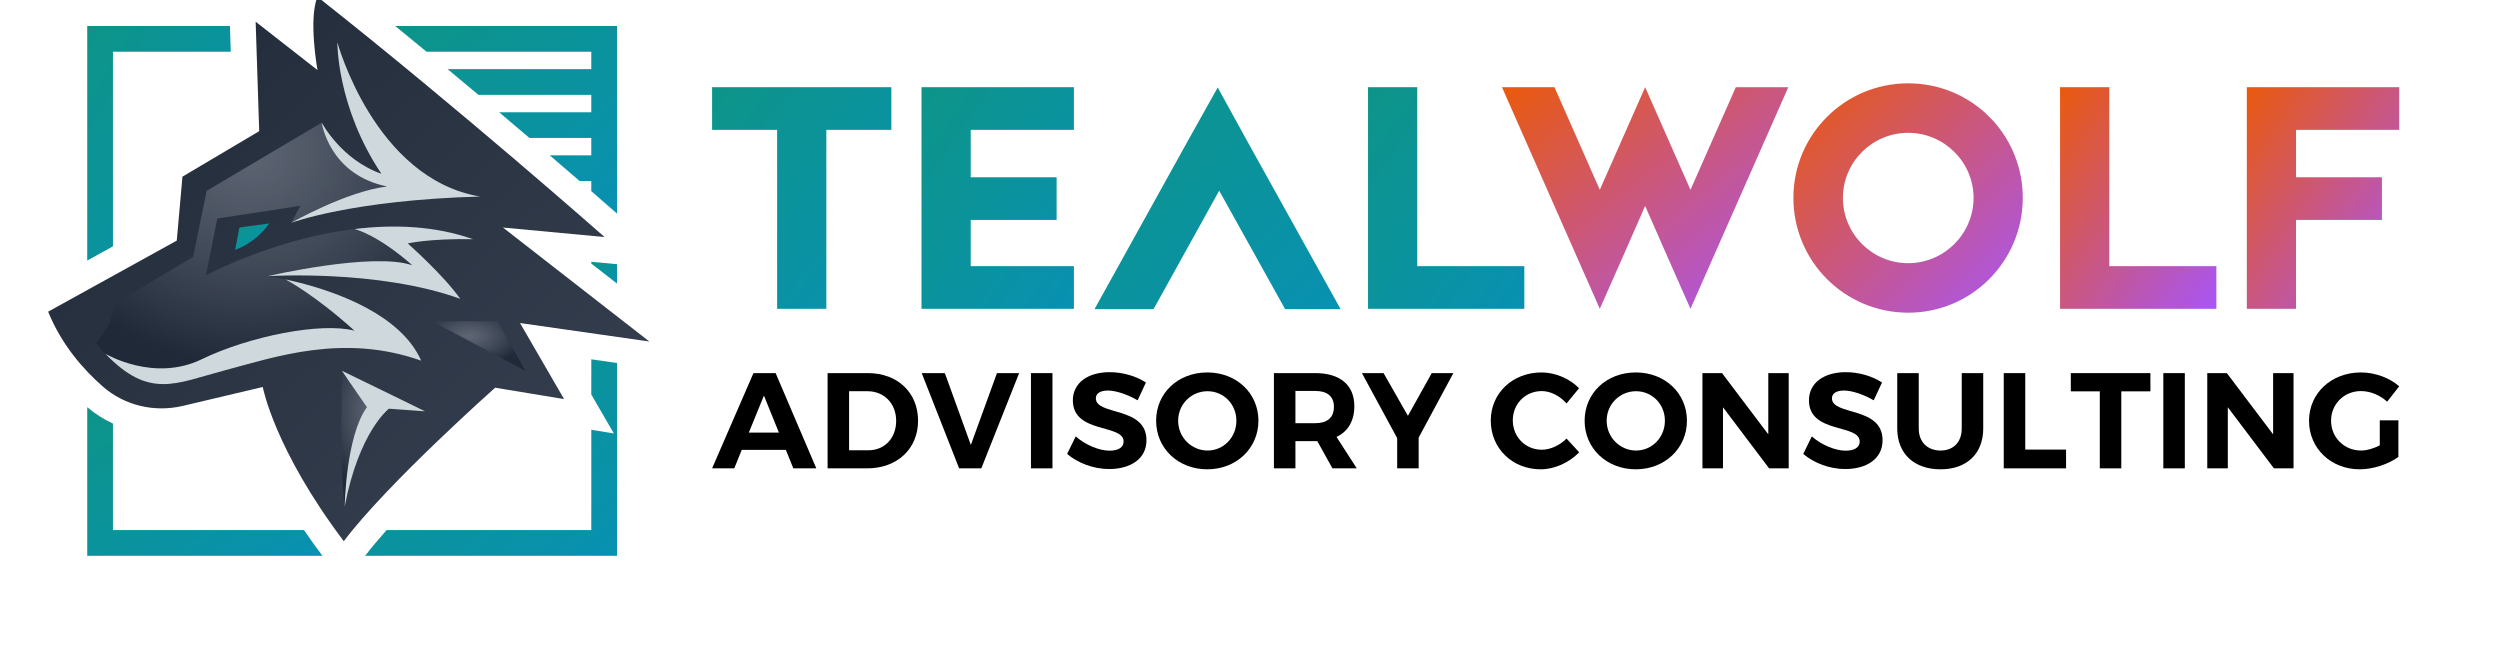
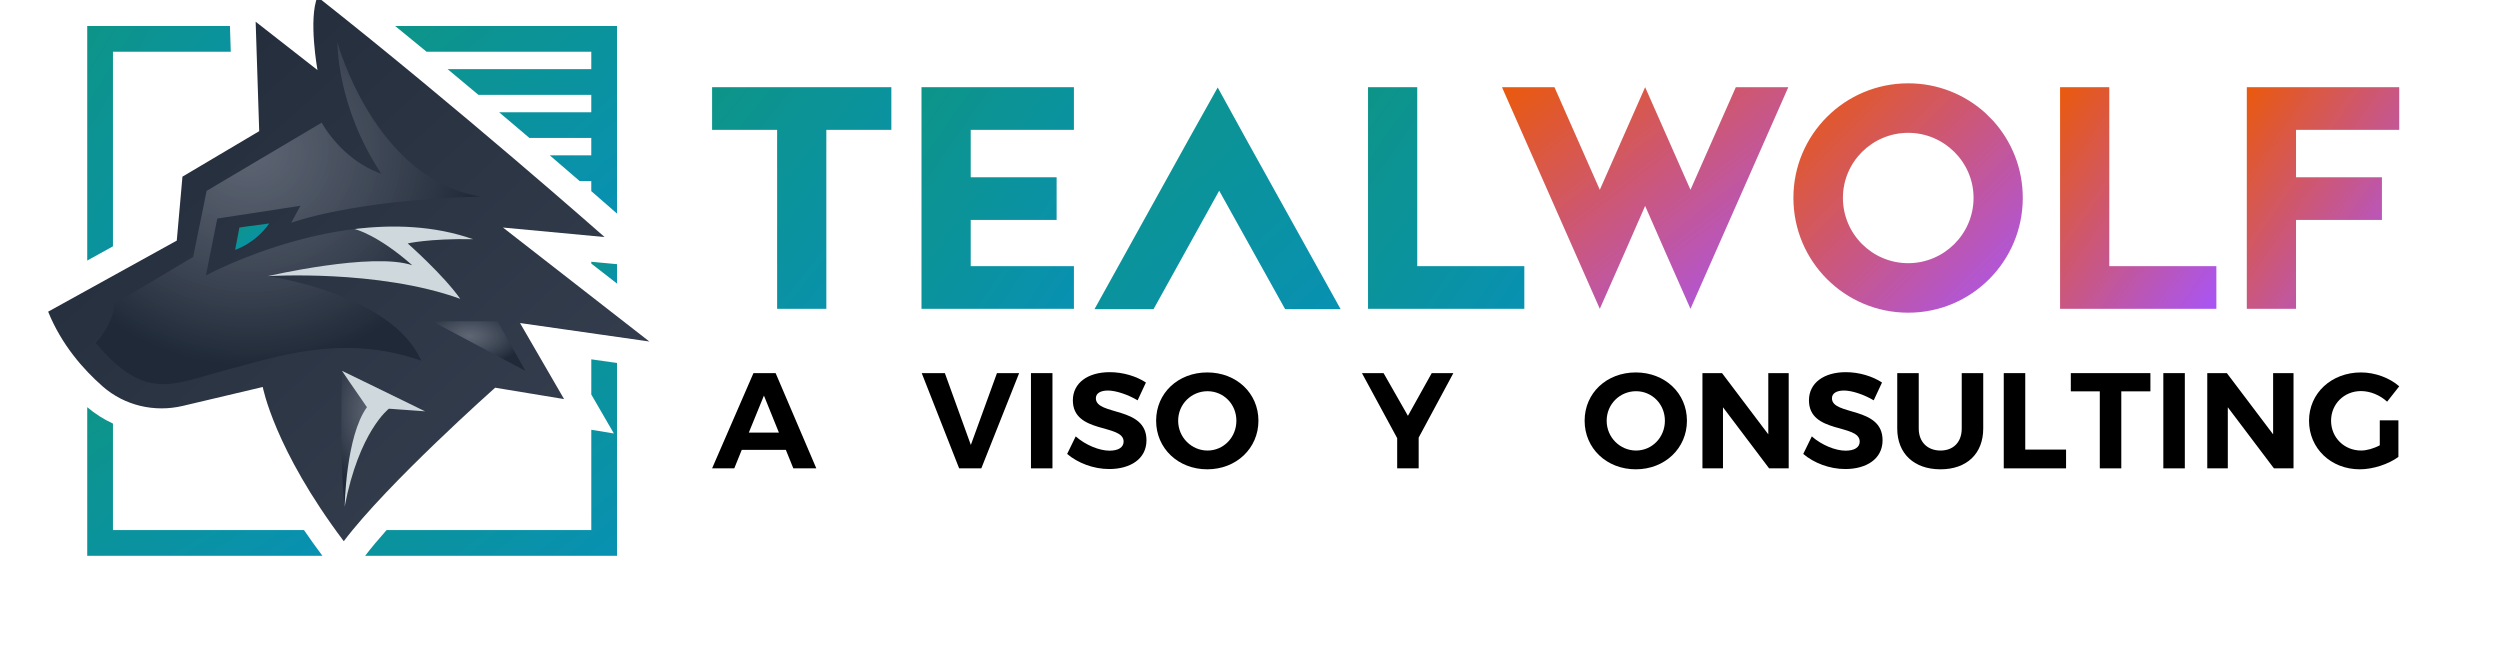
<svg xmlns="http://www.w3.org/2000/svg" id="svg84" xml:space="preserve" viewBox="140 300 760 200" y="0px" x="0px" version="1.1">
  <defs id="defs88">
    <linearGradient id="tealGradient" x1="0%" y1="0%" x2="100%" y2="100%">
      <stop offset="0%" style="stop-color:#0D9488;stop-opacity:1" />
      <stop offset="100%" style="stop-color:#0891B2;stop-opacity:1" />
    </linearGradient>
    <linearGradient id="wolfGradient" x1="0%" y1="0%" x2="100%" y2="100%">
      <stop offset="0%" style="stop-color:#EA590C;stop-opacity:1" />
      <stop offset="100%" style="stop-color:#A855F7;stop-opacity:1" />
    </linearGradient>
    <linearGradient id="wolfIconGradient" x1="0%" y1="0%" x2="100%" y2="100%">
      <stop offset="0%" style="stop-color:#1F2937;stop-opacity:1" />
      <stop offset="100%" style="stop-color:#374151;stop-opacity:1" />
    </linearGradient>
    <radialGradient id="wolfIconHighlight" cx="40%" cy="30%" r="60%">
      <stop offset="0%" style="stop-color:#6B7280;stop-opacity:0.8" />
      <stop offset="100%" style="stop-color:#1F2937;stop-opacity:1" />
    </radialGradient>
  </defs>
  <path id="path4" fill="url(#wolfIconGradient)" d="m154.635 394.748l39.103-21.604 1.728-19.443 23.332-13.826-1.08-33.27 18.795 14.691s-2.808-15.555 0-22.252c42.992 33.918 87.28 73.021 87.28 73.021l-30.893-2.889 44.504 34.647-39.319-5.617 13.394 23.116-20.956-3.457s-32.838 29.165-46.016 46.664c-21.172-28.085-24.628-46.88-24.628-46.88l-24.34 5.752c-8.582 2.028-17.678-0.097-24.308-5.91-5.908-5.179-12.545-12.717-16.595-22.742z" />
  <path id="path6" fill="url(#wolfIconHighlight)" d="m242.563 312.869s11.234 41.479 43.424 46.88c-39.319 1.08-57.466 7.993-57.466 7.993l2.808-5.185-25.276 3.889-3.457 17.283s44.288-23.98 81.23-11.018c-13.61-0.216-19.876 1.296-19.876 1.296s10.802 9.506 15.987 16.851c-25.06-9.074-58.546-6.913-58.546-6.913s37.581 5.187 46.664 25.709c-23.764-8.425-44.504-1.08-60.059 3.025s-23.764 9.506-38.887-8.425c6.049-6.913 5.617-11.882 5.617-11.882l23.98-14.259 4.105-20.092 34.998-20.74s5.833 11.234 18.147 15.555c-13.61-20.308-13.394-39.967-13.394-39.967z" />
  <path id="path8" fill="url(#wolfIconHighlight)" d="m243.967 412.733s-0.81 28.355 0.81 41.317c4.375-23.008 13.448-29.813 13.448-29.813l11.018 0.81-25.276-12.314z" />
  <polygon id="polygon10" fill="url(#wolfIconHighlight)" points="271.35 397.664 299.705 412.733 291.28 397.664" />
  <path id="path12" fill="url(#tealGradient)" d="m212.777 369.175l-1.296 6.778s6.076-1.863 10.37-8.02c-4.699 0.567-9.074 1.242-9.074 1.242z" />
  <polygon id="polygon14" fill="url(#tealGradient)" points="327.574 380.307 323.062 379.885 319.753 379.576 319.753 380.125 327.574 386.213" />
  <path id="path16" fill="url(#tealGradient)" d="m269.671 315.721h50.082v5.289h-43.687c3.201 2.657 6.333 5.271 9.373 7.821h34.313v5.289h-28.028c3.217 2.716 6.304 5.334 9.223 7.821h18.804v5.289h-12.614c3.348 2.869 6.397 5.495 9.086 7.821h3.528v3.056c3.621 3.143 6.305 5.491 7.821 6.821v-57.028h-67.456c3.22 2.619 6.411 5.232 9.553 7.821z" />
  <path id="path18" fill="url(#tealGradient)" d="m319.753 409.235v10.696l6.866 11.849-6.866-1.133v30.489h-62.219c-2.469 2.768-4.693 5.413-6.523 7.821h76.563v-58.605l-7.821-1.117z" />
  <polygon id="polygon20" fill="url(#tealGradient)" points="174.338 374.887 174.338 315.721 210.155 315.721 209.901 307.9 166.517 307.9 166.517 379.208" />
  <path id="path22" fill="url(#tealGradient)" d="m232.413 461.136h-58.075v-32.369c-2.807-1.296-5.439-2.966-7.821-4.981v45.17h71.495c-2.021-2.69-3.875-5.295-5.6-7.821z" />
-   <path id="path24" fill="#cfd8dc" d="m230.62 385.836l-3.837-0.892-0.001-0c0.001 0 8.725 4.5 20.966 15.582-10.091-2.647-31.926 1.654-46.483 8.709-14.483 7.019-29.043-1.589-29.191-1.677 13.296 13.896 21.416 8.949 35.923 5.121 15.555-4.105 36.295-11.45 60.059-3.025-6.204-14.017-25.698-20.877-37.436-23.819z" />
-   <path id="path26" fill="#cfd8dc" d="m242.563 312.869s-0.216 19.659 13.394 39.967c-12.314-4.321-18.147-15.555-18.147-15.555s2.162 15.769 19.862 19.408c-12.406 1.489-29.152 11.053-29.152 11.053s18.147-6.913 57.466-7.993c-32.19-5.401-43.424-46.88-43.424-46.88z" />
  <path id="path28" fill="#cfd8dc" d="m283.826 372.712c-11.819-4.147-24.384-4.504-36.016-3.083 0.24 0.058 7.033 1.745 17.512 11.006-12.034-4.094-43.931 3.312-43.931 3.312s33.486-2.16 58.546 6.913c-5.185-7.345-15.987-16.851-15.987-16.851s6.265-1.512 19.876-1.296z" />
  <path id="path30" fill="#cfd8dc" d="m258.226 424.237l11.018 0.81-25.276-12.314s3.118 4.665 7.584 11.053c-6.451 8.869-6.774 30.264-6.774 30.264 4.375-23.008 13.448-29.813 13.448-29.813z" />
  <path id="path32" fill="url(#tealGradient)" d="m410.973 339.474h-19.767v54.406h-14.961v-54.406h-19.768v-12.967h54.496v12.967z" />
  <path id="path34" fill="url(#tealGradient)" d="m466.47 393.88h-46.335v-67.373h46.335v12.967h-31.374v14.418h26.115v12.966h-26.115v14.055h31.374v12.968z" />
  <path id="path36" fill="url(#tealGradient)" d="m530.672 393.97l-20.039-35.998-19.949 35.998h-17.953l28.925-52.138 8.524-15.234 8.886 16.141 28.472 51.231h-16.865z" />
  <path id="path38" fill="url(#tealGradient)" d="m603.397 393.88h-47.515v-67.373h14.961v54.405h32.553v12.968z" />
  <path id="path40" fill="url(#wolfGradient)" d="m645.927 375.835l-5.803-13.238-5.803 13.238-7.979 18.045-29.743-67.373h15.958l13.784 31.192 13.782-31.192 13.782 31.192 13.782-31.192h15.958l-29.741 67.373-7.979-18.045z" />
  <path id="path42" fill="url(#wolfGradient)" d="m754.925 360.149c0 19.313-15.596 34.91-34.819 34.91-19.313 0-34.91-15.597-34.91-34.91 0-19.223 15.596-34.819 34.91-34.819 8.976 0 17.137 3.354 23.395 8.976l2.448 2.448c5.621 6.257 8.976 14.418 8.976 23.395zm-14.961 0c0-10.882-8.976-19.768-19.858-19.768-10.972 0-19.858 8.886-19.858 19.768 0 10.971 8.886 19.858 19.858 19.858 10.882 0 19.858-8.887 19.858-19.858z" />
  <path id="path44" fill="url(#wolfGradient)" d="m813.777 393.88h-47.515v-67.373h14.961v54.405h32.553v12.968z" />
  <path id="path46" fill="url(#wolfGradient)" d="m837.992 353.892h26.114v12.966h-26.114v27.022h-14.961v-67.373h46.334v12.967h-31.372v14.418z" />
  <path id="path48" fill="#000000" d="m365.494 436.755l-2.275 5.626h-6.742l12.574-28.953h6.742l12.368 28.953h-6.99l-2.275-5.626h-13.402zm6.742-16.502l-4.591 11.25h9.141l-4.55-11.25z" />
-   <path id="path50" fill="#000000" d="m403.872 413.429c8.976 0 15.221 5.913 15.221 14.476 0 8.52-6.328 14.476-15.469 14.476h-12.037v-28.953h12.285zm-5.749 23.452h5.915c4.839 0 8.396-3.641 8.396-8.935 0-5.335-3.722-9.016-8.685-9.016h-5.625v17.951z" />
  <path id="path52" fill="#000000" d="m431.579 442.381l-11.375-28.953h7.032l7.9 21.839 7.941-21.839h6.742l-11.499 28.953h-6.741z" />
  <path id="path54" fill="#000000" d="m453.413 442.381v-28.953h6.536v28.953h-6.536z" />
  <path id="path56" fill="#000000" d="m488.362 416.282l-2.523 5.418c-3.061-1.819-6.701-2.977-9.017-2.977-2.192 0-3.681 0.785-3.681 2.358 0 5.335 15.429 2.358 15.387 12.78 0 5.667-4.923 8.727-11.333 8.727-4.757 0-9.513-1.819-12.781-4.59l2.607-5.337c2.978 2.647 7.197 4.343 10.258 4.343 2.689 0 4.302-0.992 4.302-2.771 0-5.46-15.429-2.275-15.429-12.534 0-5.252 4.509-8.561 11.209-8.561 4.054 0 8.107 1.241 11.002 3.143z" />
  <path id="path58" fill="#000000" d="m522.564 427.905c0 8.354-6.701 14.766-15.552 14.766-8.852 0-15.552-6.369-15.552-14.766 0-8.437 6.7-14.683 15.552-14.683 8.851 0 15.552 6.286 15.552 14.683zm-24.404 0c0 5.088 4.095 9.059 8.934 9.059 4.84 0 8.769-3.971 8.769-9.059s-3.929-8.976-8.769-8.976c-4.88 0-8.934 3.888-8.934 8.976z" />
-   <path id="path60" fill="#000000" d="m540.467 434.108h-6.658v8.273h-6.536v-28.953h12.574c7.57 0 11.871 3.639 11.871 10.05 0 4.466-1.902 7.692-5.418 9.348l6.162 9.554h-7.403l-4.592-8.273zm-0.62-5.458c3.599 0 5.667-1.656 5.667-4.965 0-3.226-2.067-4.839-5.667-4.839h-6.038v9.803h6.038z" />
  <path id="path62" fill="#000000" d="m571.276 442.381h-6.535v-9.182l-10.712-19.771h6.575l7.405 12.987 7.237-12.987h6.577l-10.548 19.605v9.348z" />
-   <path id="path64" fill="#000000" d="m620.035 418.019l-3.805 4.633c-1.988-2.275-4.841-3.762-7.529-3.762-4.965 0-8.81 3.845-8.81 8.893 0 5.045 3.845 8.933 8.81 8.933 2.605 0 5.46-1.324 7.529-3.392l3.845 4.177c-3.06 3.145-7.486 5.171-11.706 5.171-8.644 0-15.178-6.411-15.178-14.808 0-8.354 6.658-14.64 15.427-14.64 4.177 0 8.563 1.86 11.416 4.796z" />
  <path id="path66" fill="#000000" d="m652.83 427.905c0 8.354-6.701 14.766-15.553 14.766-8.85 0-15.551-6.369-15.551-14.766 0-8.437 6.701-14.683 15.551-14.683 8.852 0 15.553 6.286 15.553 14.683zm-24.403 0c0 5.088 4.094 9.059 8.933 9.059s8.769-3.971 8.769-9.059-3.93-8.976-8.769-8.976c-4.879 0-8.933 3.888-8.933 8.976z" />
  <path id="path68" fill="#000000" d="m677.808 442.381l-14.021-18.57v18.57h-6.245v-28.953h5.956l14.061 18.613v-18.613h6.205v28.953h-5.956z" />
  <path id="path70" fill="#000000" d="m712.133 416.282l-2.524 5.418c-3.06-1.819-6.701-2.977-9.016-2.977-2.192 0-3.681 0.785-3.681 2.358 0 5.335 15.427 2.358 15.387 12.78 0 5.667-4.922 8.727-11.333 8.727-4.756 0-9.514-1.819-12.78-4.59l2.605-5.337c2.979 2.647 7.197 4.343 10.259 4.343 2.688 0 4.3-0.992 4.3-2.771 0-5.46-15.427-2.275-15.427-12.534 0-5.252 4.509-8.561 11.21-8.561 4.054 0 8.105 1.241 11.001 3.143z" />
  <path id="path72" fill="#000000" d="m742.903 430.263c0 7.652-5.005 12.408-12.989 12.408-8.024 0-13.153-4.756-13.153-12.408v-16.834h6.535v16.834c0 4.177 2.73 6.701 6.618 6.701s6.452-2.524 6.452-6.701v-16.834h6.537v16.834z" />
  <path id="path74" fill="#000000" d="m768.085 436.674v5.707h-18.943v-28.953h6.535v23.246h12.408z" />
  <path id="path76" fill="#000000" d="m784.874 418.97v23.412h-6.535v-23.412h-8.812v-5.541h24.197v5.541h-8.85z" />
  <path id="path78" fill="#000000" d="m797.652 442.381v-28.953h6.535v28.953h-6.535z" />
  <path id="path80" fill="#000000" d="m831.275 442.381l-14.021-18.57v18.57h-6.245v-28.953h5.956l14.061 18.613v-18.613h6.205v28.953h-5.956z" />
  <path id="path82" fill="#000000" d="m869.116 427.782v11.125c-3.06 2.234-7.735 3.764-11.746 3.764-8.769 0-15.427-6.369-15.427-14.766 0-8.356 6.784-14.683 15.8-14.683 4.3 0 8.686 1.653 11.623 4.217l-3.681 4.675c-2.151-1.985-5.128-3.226-7.941-3.226-5.128 0-9.099 3.928-9.099 9.016 0 5.128 4.011 9.059 9.139 9.059 1.739 0 3.807-0.621 5.667-1.573v-7.609h5.667z" />
</svg>